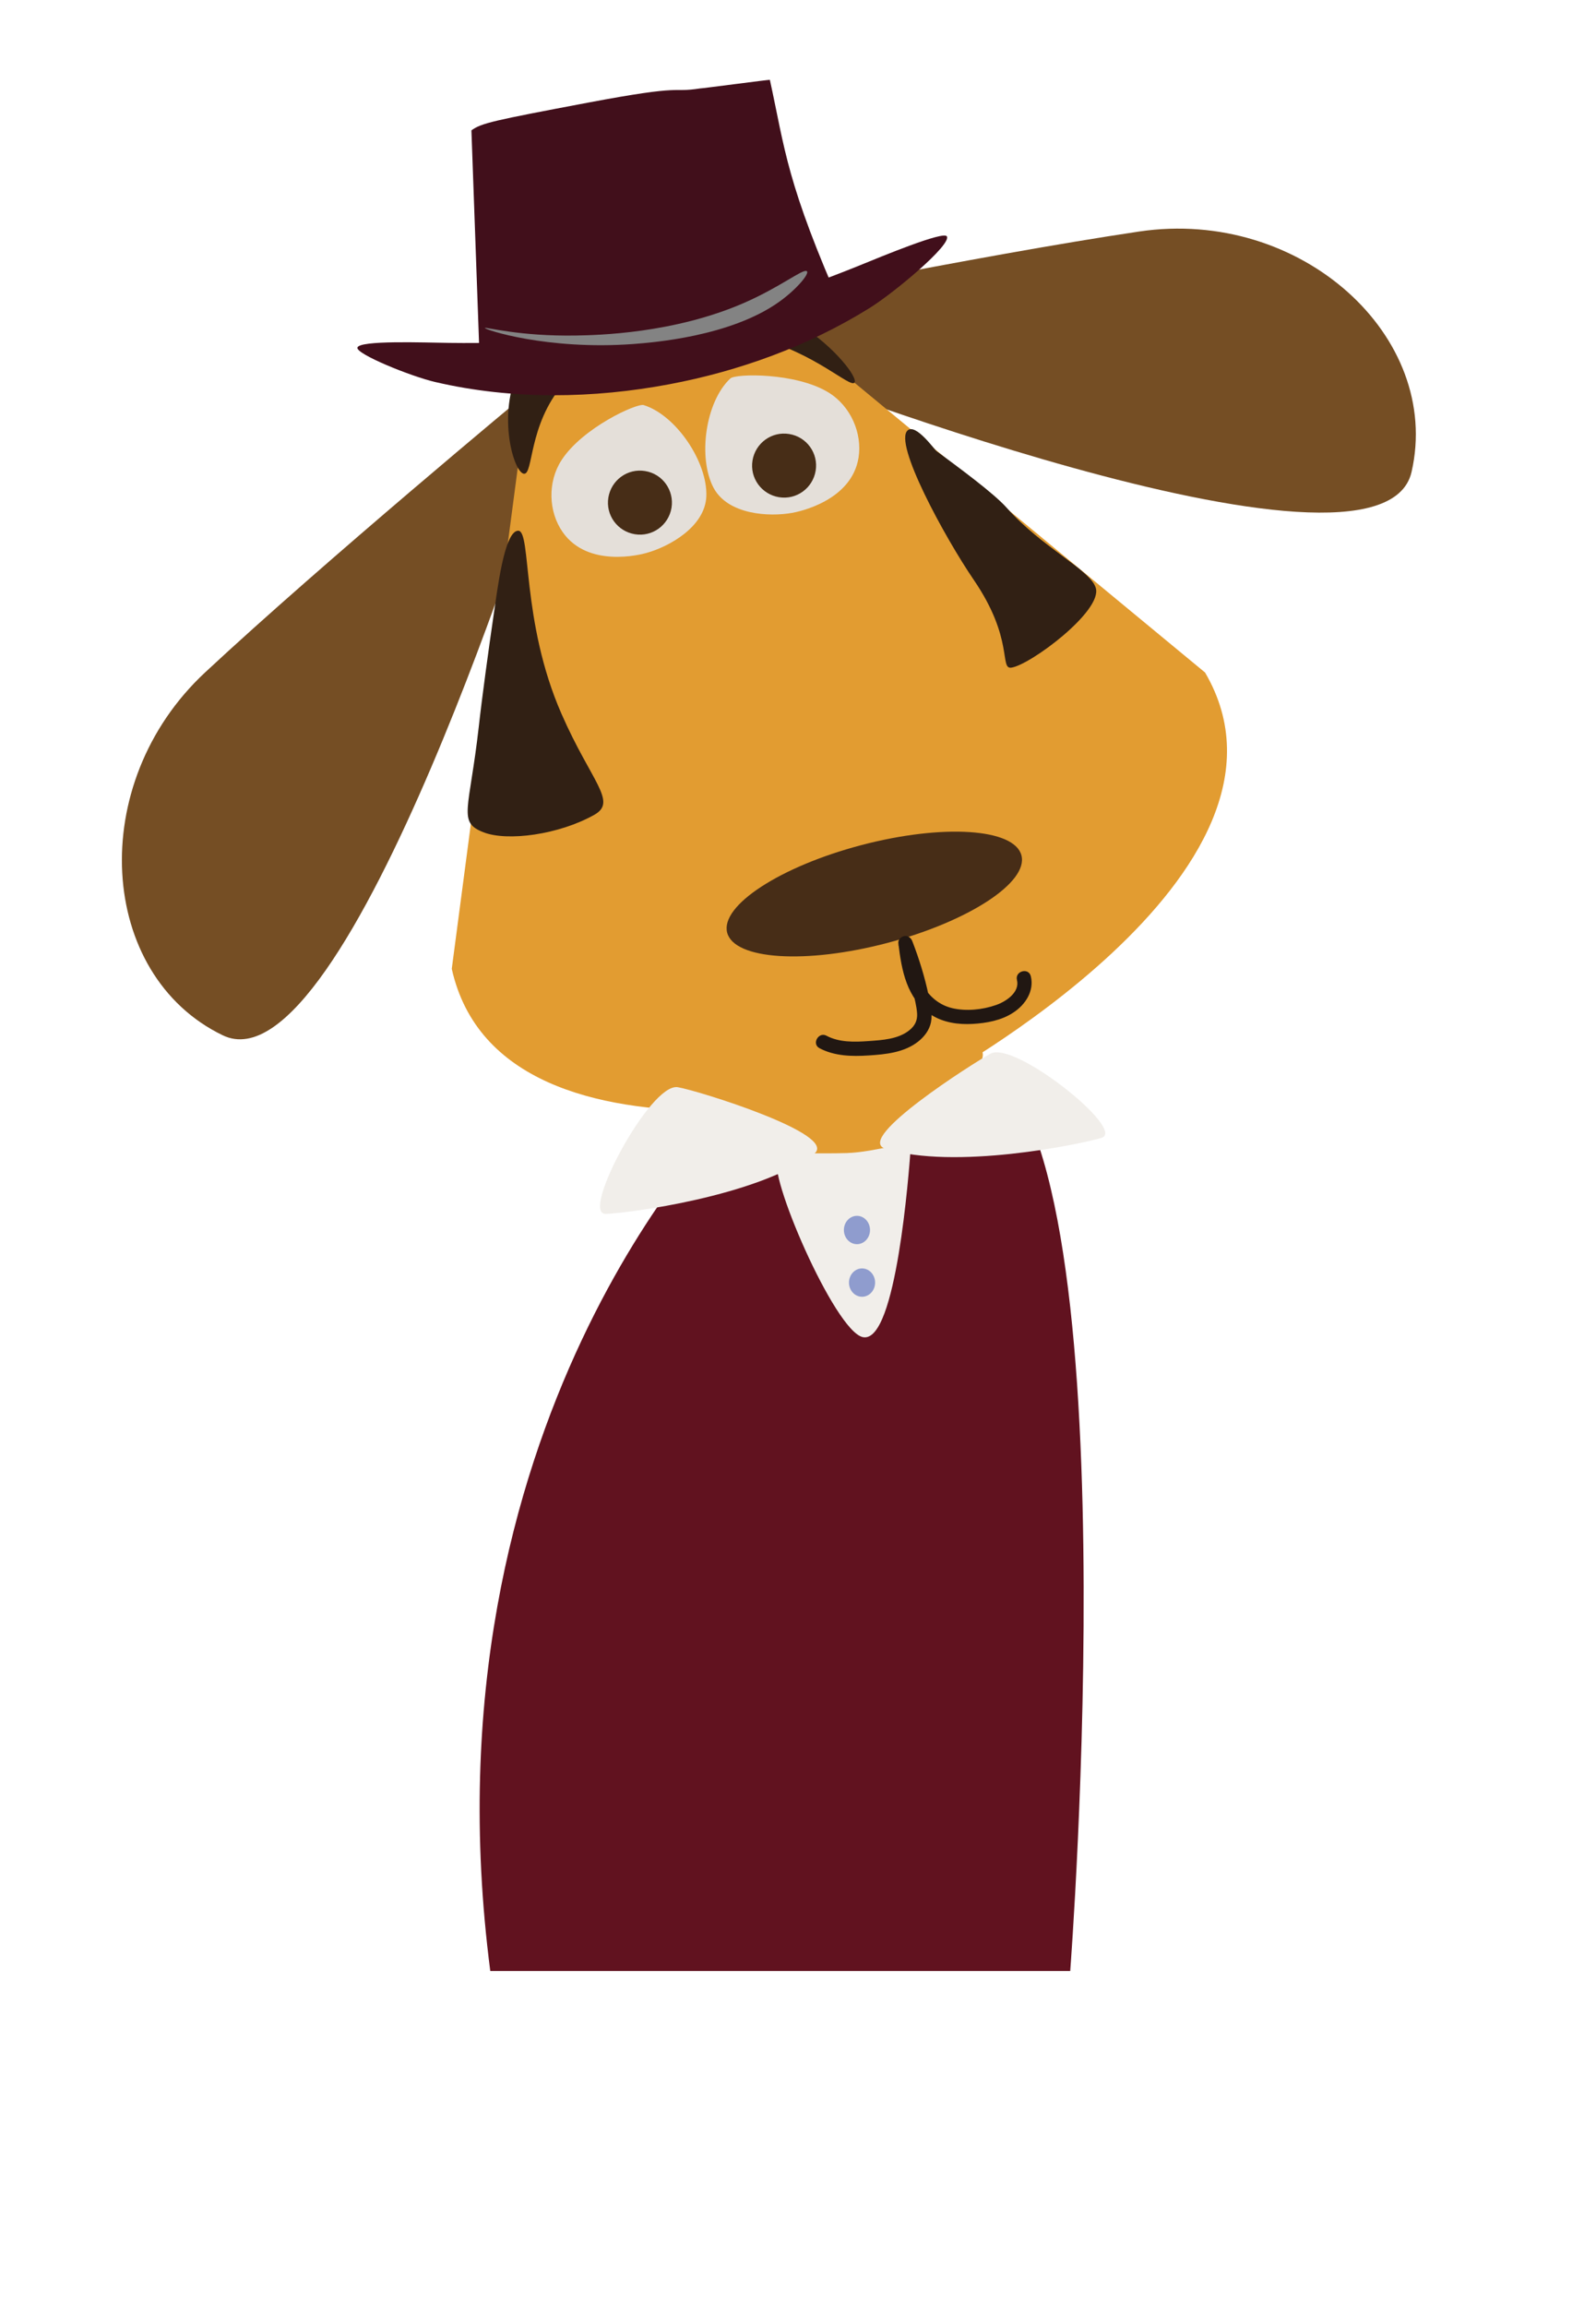
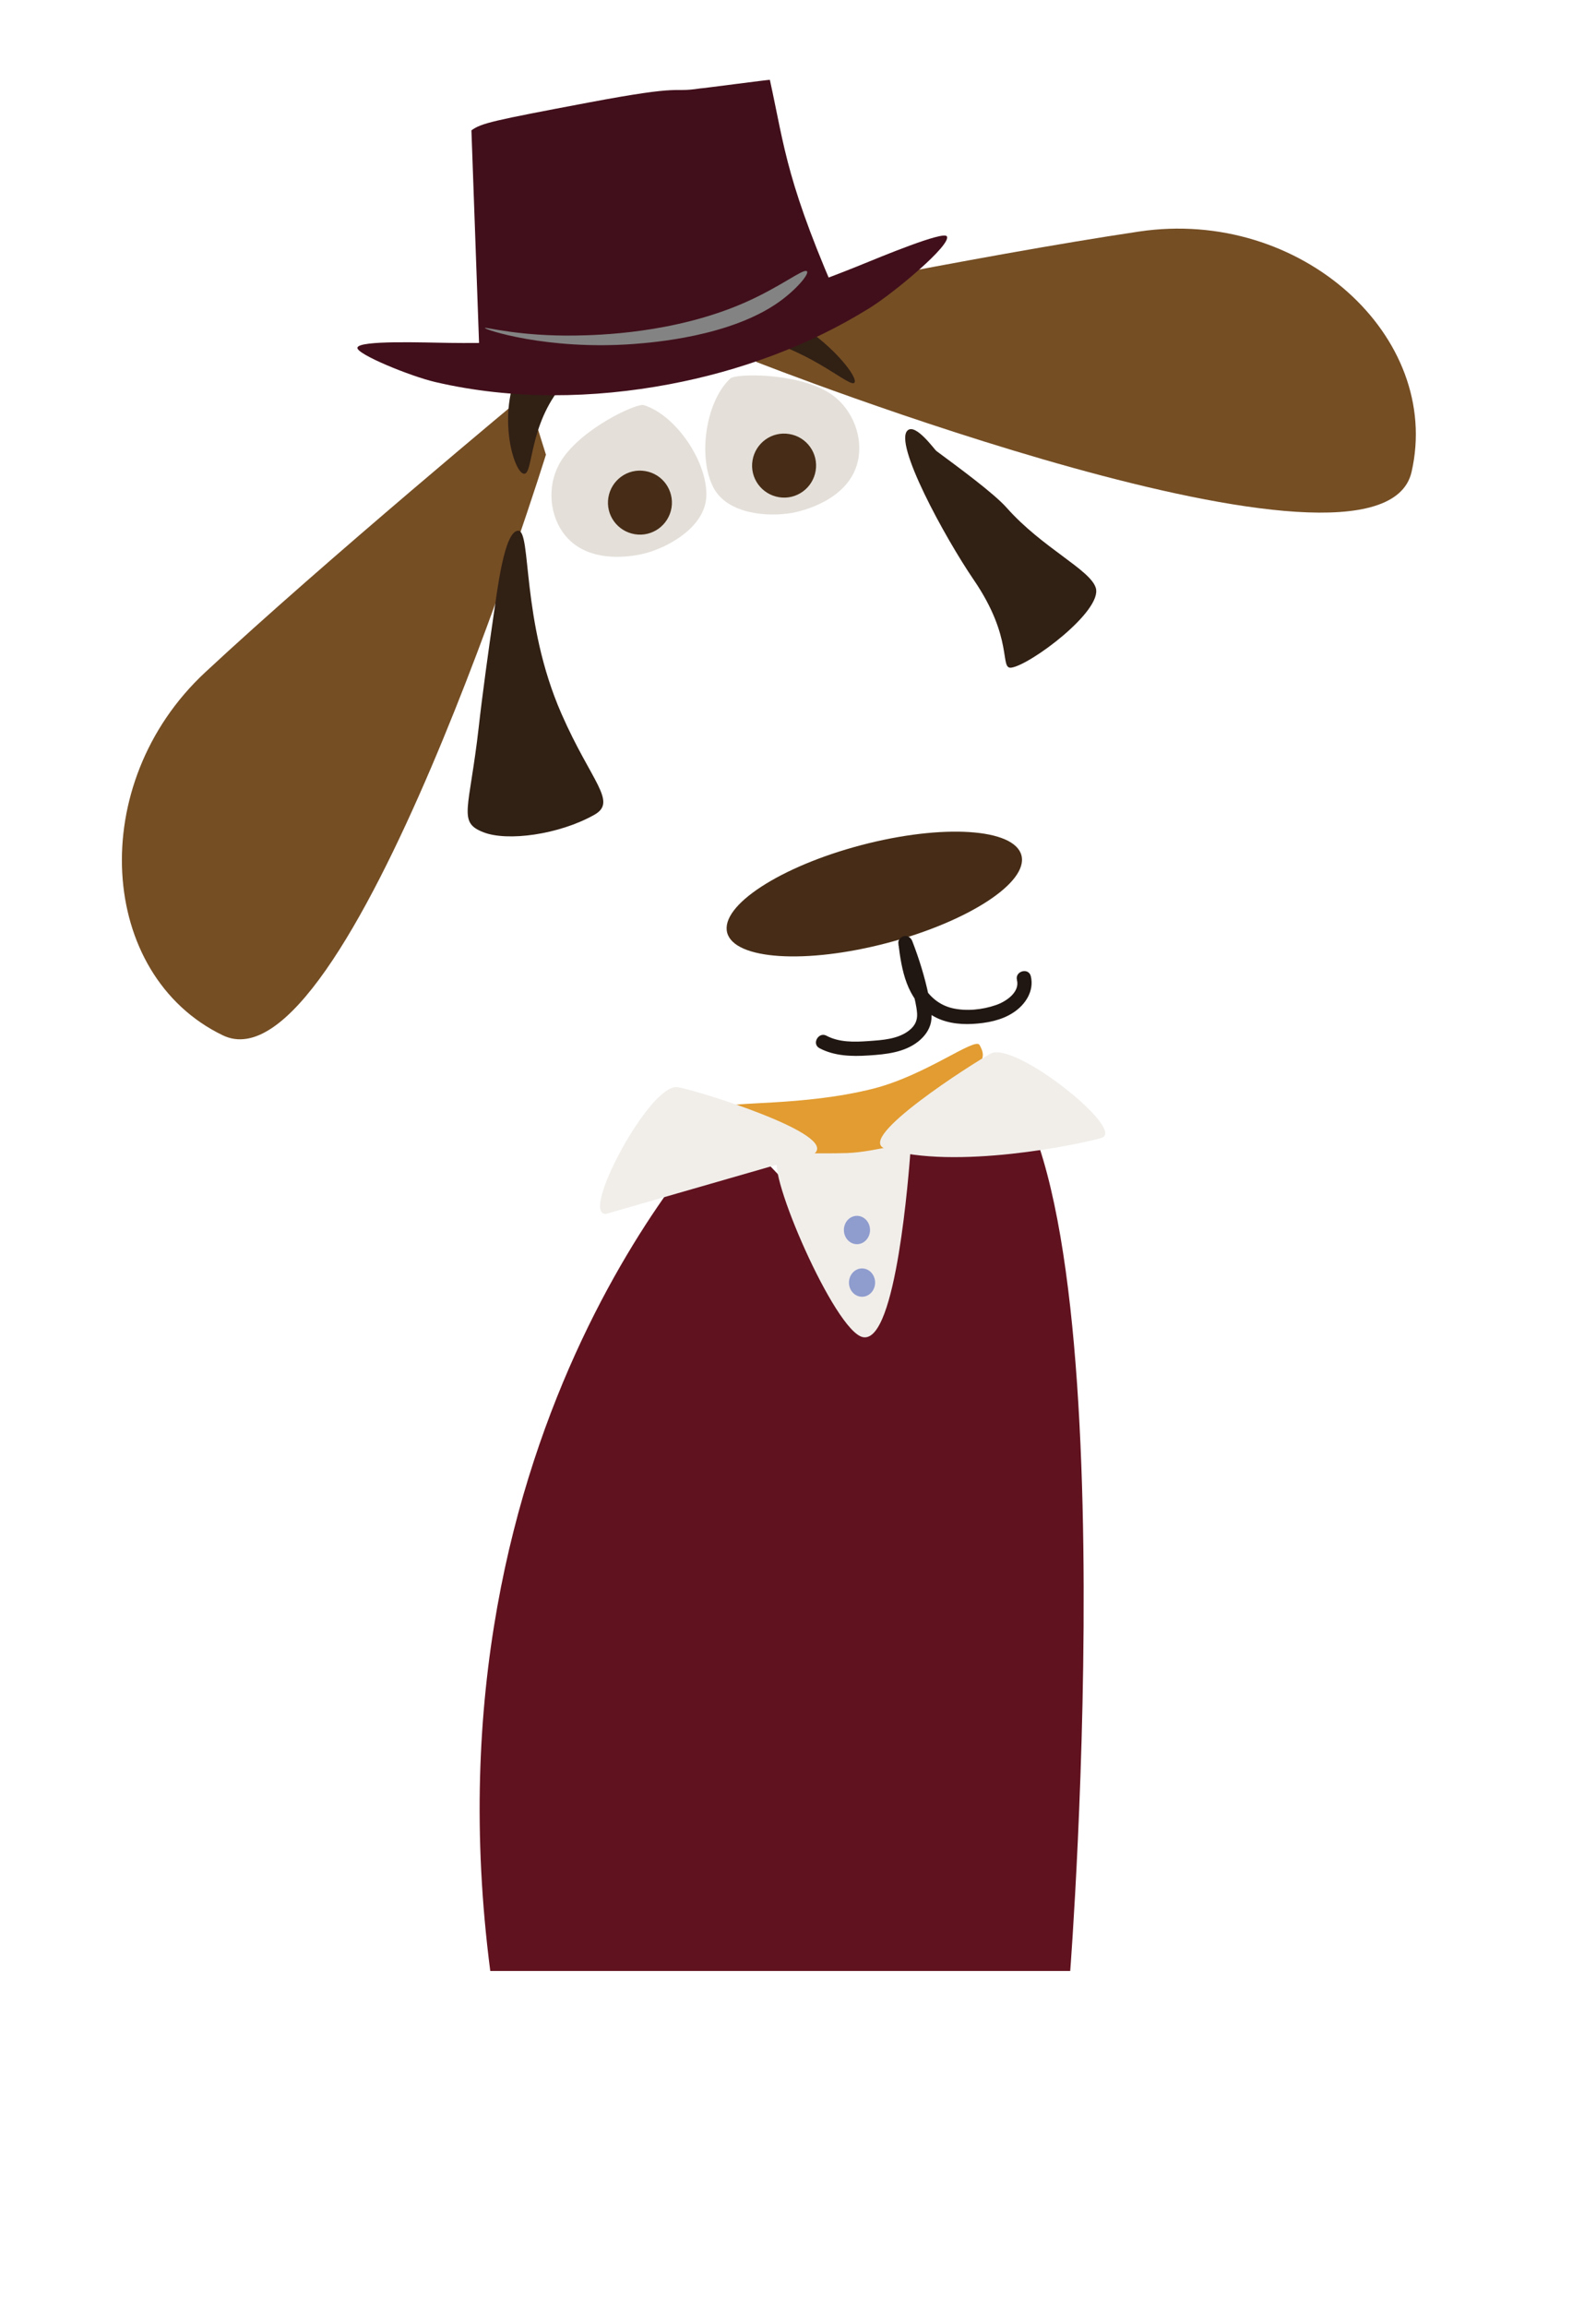
<svg xmlns="http://www.w3.org/2000/svg" version="1.1" id="Ebene_1" x="0px" y="0px" viewBox="0 0 1600 2311.4" style="enable-background:new 0 0 1600 2311.4;" xml:space="preserve">
  <g>
    <path style="fill:#754E24;" d="M547.3,455.6c0,0-199,642.3-324,581.8C98.2,977,85.6,785.4,205.7,673.7   c120.2-111.9,322.4-279.5,322.4-279.5L547.3,455.6z" />
    <path style="fill:#754E24;" d="M758.3,362.7c0,0,625.8,245.7,656.8,110.2c31-135.5-110.8-265-273.1-240.9s-419.6,77.2-419.6,77.2   L758.3,362.7z" />
    <path style="fill:#61121F;" d="M728.2,1122.2c0,0-307.8,304-236.7,852.8h581.4c0,0,64.2-832.1-87.5-912.7l-143.1,180L728.2,1122.2z   " />
-     <path style="fill:#E29C31;" d="M1208.1,673.9L739,286.3l-101.5,45.3l-105.1,35.9l-79.5,603.3c50.7,227,480.9,114.4,480.9,114.4   S1325.6,874.6,1208.1,673.9z" />
    <path style="fill:#472D17;" d="M1024,857.1c7.1,27.1-53.2,66.3-134.6,87.8C808,966.3,736.2,961.7,729,934.6   c-7.1-27.1,53.2-66.4,134.6-87.8C945.1,825.4,1016.9,830,1024,857.1z" />
    <g>
      <g>
        <path style="fill:#211712;" d="M821.5,1050.3c15.1,8,32.5,8.4,49.2,7.3c17.3-1.1,35.9-2.9,50-14.1c6.1-4.9,11-11.4,12.6-19.1     c1.8-9-0.6-18.4-2.4-27.2c-3.9-18.5-9.5-36.5-16.3-54.1c-1.3-3.3-4.1-5.6-7.8-5.2c-3.2,0.5-6.6,3.5-6.2,7.1     c3.2,27.1,8.3,56,33,71.9c12.1,7.8,27.2,9.9,41.4,9.1c14.1-0.8,29-3.5,40.9-11.4c12-7.8,21.1-21.6,17.5-36.4     c-2.2-9-16.1-5.2-13.9,3.8c3.1,12.4-11.3,21.8-21.1,25.1c-13.5,4.7-29.7,6.4-43.8,3.1c-12.9-3.1-22.8-11.4-29.3-22.8     c-7.2-12.9-8.9-28.1-10.6-42.5c-4.7,0.7-9.4,1.2-14.1,1.9c5.9,15,10.8,30.5,14.5,46.3c1.7,7.3,3.8,14.9,4.3,22.5     c0.4,7-2.2,12.2-7.6,16.6c-11.3,9.2-27.4,10-41.3,11c-14,1-29.3,1.4-42-5.4C820.7,1033.6,813.4,1045.9,821.5,1050.3L821.5,1050.3     z" />
      </g>
    </g>
    <path style="fill:#E4DFD9;" d="M645.3,405.9c-6.8-2.1-61.3,22.7-82.3,55.1c-14.3,22-13.2,51.8,1.1,72.2   c25.3,36.2,78.4,22.5,83.9,20.9c22.8-6.3,58.8-26.2,60.1-56.7C709.5,463.5,678.2,416.2,645.3,405.9z" />
    <path style="fill:#472D17;" d="M673.2,508.8c-2.9,17.5-19.3,29.4-36.8,26.5c-17.5-2.9-29.4-19.3-26.5-36.8   c2.9-17.5,19.3-29.4,36.8-26.5C664.2,474.8,676,491.3,673.2,508.8z" />
    <path style="fill:#E4DFD9;" d="M732.2,379.2c5.2-4.9,65.1-6.1,98.1,13.9c22.5,13.6,34.3,41,30.4,65.5   c-7.1,43.7-60.8,54.3-66.5,55.3c-23.2,4.2-64.3,1.9-78.8-25C699.4,458.8,707.1,402.6,732.2,379.2z" />
    <path style="fill:#472D17;" d="M817.7,471.7c-2.9,17.5-19.3,29.4-36.8,26.5c-17.5-2.9-29.4-19.3-26.5-36.8   c2.9-17.5,19.3-29.4,36.8-26.5C808.7,437.7,820.6,454.2,817.7,471.7z" />
    <path style="fill:#E29C31;" d="M729.1,1109.6c-0.3-6.2,76.3-0.9,146.6-18.8c53.1-13.6,101.8-51.8,106.3-43.7   c6.7,12.1,2.6,13.7-6.9,34.3c-9,19.7-17.1,22.3-32.6,41.1c-11.7,14.2-40.2,27.4-66,32.6c-14.7,3-46.3,7.7-86.6-3.4   C763.7,1144.3,729.1,1109.6,729.1,1109.6z" />
-     <path style="fill:#F1EEEA;stroke:#F1EEEA;stroke-miterlimit:10;" d="M815.7,1155.9c25.1-18.5-115.7-62.6-136.3-66   c-27.2-4.5-97.1,127-72,126C629.7,1215,757.4,1198.7,815.7,1155.9z" />
+     <path style="fill:#F1EEEA;stroke:#F1EEEA;stroke-miterlimit:10;" d="M815.7,1155.9c25.1-18.5-115.7-62.6-136.3-66   c-27.2-4.5-97.1,127-72,126z" />
    <path style="fill:#F1EEEA;stroke:#F1EEEA;stroke-miterlimit:10;" d="M887.6,1150.5c-29.8-9.4,87.2-84.2,105.5-94.2   c24.2-13.1,135.1,76.2,111,83.4C1082.7,1146.2,956.6,1172.2,887.6,1150.5z" />
    <path style="fill:#F1EEEA;stroke:#F1EEEA;stroke-miterlimit:10;" d="M780.5,1160.2c5.7-5.8,38.4-3.3,68.5-4.3   c30.4-1,64.2-14.3,63.4-4.3c-1.7,22.3-14.4,193.9-47.1,187.8C837.5,1334.1,768,1172.7,780.5,1160.2z" />
    <ellipse style="fill:#8F9CCE;" cx="859.1" cy="1232.5" rx="13.1" ry="14.2" />
    <ellipse style="fill:#8F9CCE;" cx="864.2" cy="1285.2" rx="13.1" ry="14.2" />
    <path style="fill:#312014;" d="M519.5,531.8c-14.1,0.1-21,60.3-24.9,86.3c-4.5,30.7-11.3,80-14.6,109.9   c-9.5,84.1-21.4,95.7,4.5,105.9c24,9.5,75.9,2.5,111.4-17.5c23.3-13.2-3.1-32.9-33-101.1C522.1,622.3,533,531.7,519.5,531.8z" />
    <path style="fill:#312014;" d="M910,431.2c8.1-7,26.7,19.1,28.6,20.6c22.5,16.7,57.7,42.4,70.8,57.2c35.5,40,83.5,61.8,89.1,80   c7.2,23-65.6,77.3-84.6,80c-12.2,1.7,2.8-28.8-37.8-88.1C947,538.2,895.4,443.6,910,431.2z" />
    <path style="fill:#312014;" d="M523.1,460.9" />
    <path style="fill:#312014;" d="M525.3,474.7c9.5,0.8,4.3-48.5,38.8-89.1c44.6-52.5,131.7-63.1,195.4-46.8   c57.2,14.6,92.8,50.2,97.1,44.6c3.8-4.9-20.1-36-53.7-57.2c-66.3-41.6-141.6-26.5-165.7-21.7c-41.1,8.2-89,17.8-113.2,58.3   C496.2,409.7,514.6,473.9,525.3,474.7z" />
    <g>
      <g>
        <path style="fill:#410F1B;" d="M949.2,236.8c5.1,8.1-52.2,56.1-77.2,71.7C810.2,347,740.6,371.9,671.2,385     c-75.7,14.3-157.4,15.9-234.9-2.2c-24.6-5.7-79.2-28-78-34.4c1.4-7.7,67.6-5.1,92.4-4.8c70.7,0.9,141.3-3.4,209.6-16.3     c68.3-12.9,135.6-34.7,201.1-61.2C884.4,256.7,945.8,231.3,949.2,236.8z" />
      </g>
      <path style="fill:#410F1B;" d="M481.8,386.9c57.8-37.5,128.2-18.8,188.9-30.2c58.8-11,108.2-50.8,172.8-40c2,0.3,3.2-1.7,2.4-3.5    C788.1,183.2,787.1,149.8,771.8,80c0.1-0.4-69.8,8.9-69.8,8.6c-31.5,4.8-11.6-4.8-112.8,14.3c-95.3,18-106.4,20.4-116.6,27.7" />
    </g>
    <path style="fill:#838383;" d="M486.1,328.6c0.8-1.1,34.8,8.6,91.7,7.6c21.2-0.4,97.6-1.9,168.4-32.8c36.2-15.9,58-33.7,62.4-31.8   c3.9,1.7-9.6,18.1-27.7,31c-48.9,34.7-126.5,40.6-145.9,42.1C548.5,351.1,485.1,330.1,486.1,328.6z" />
  </g>
</svg>